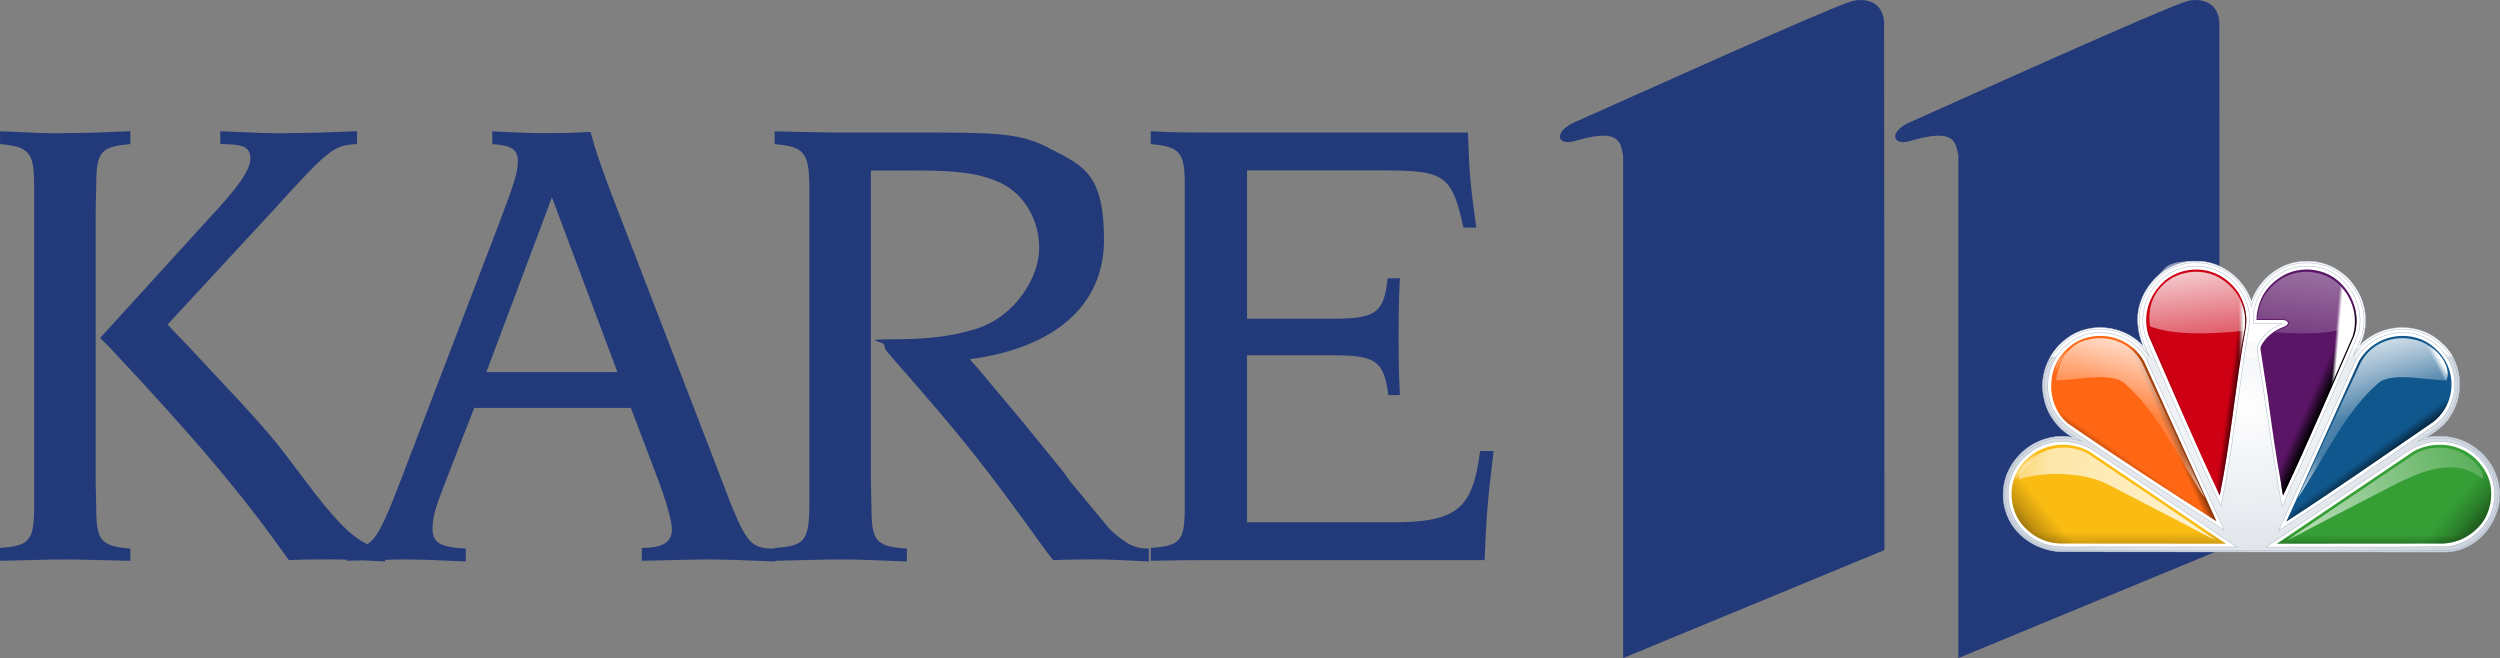
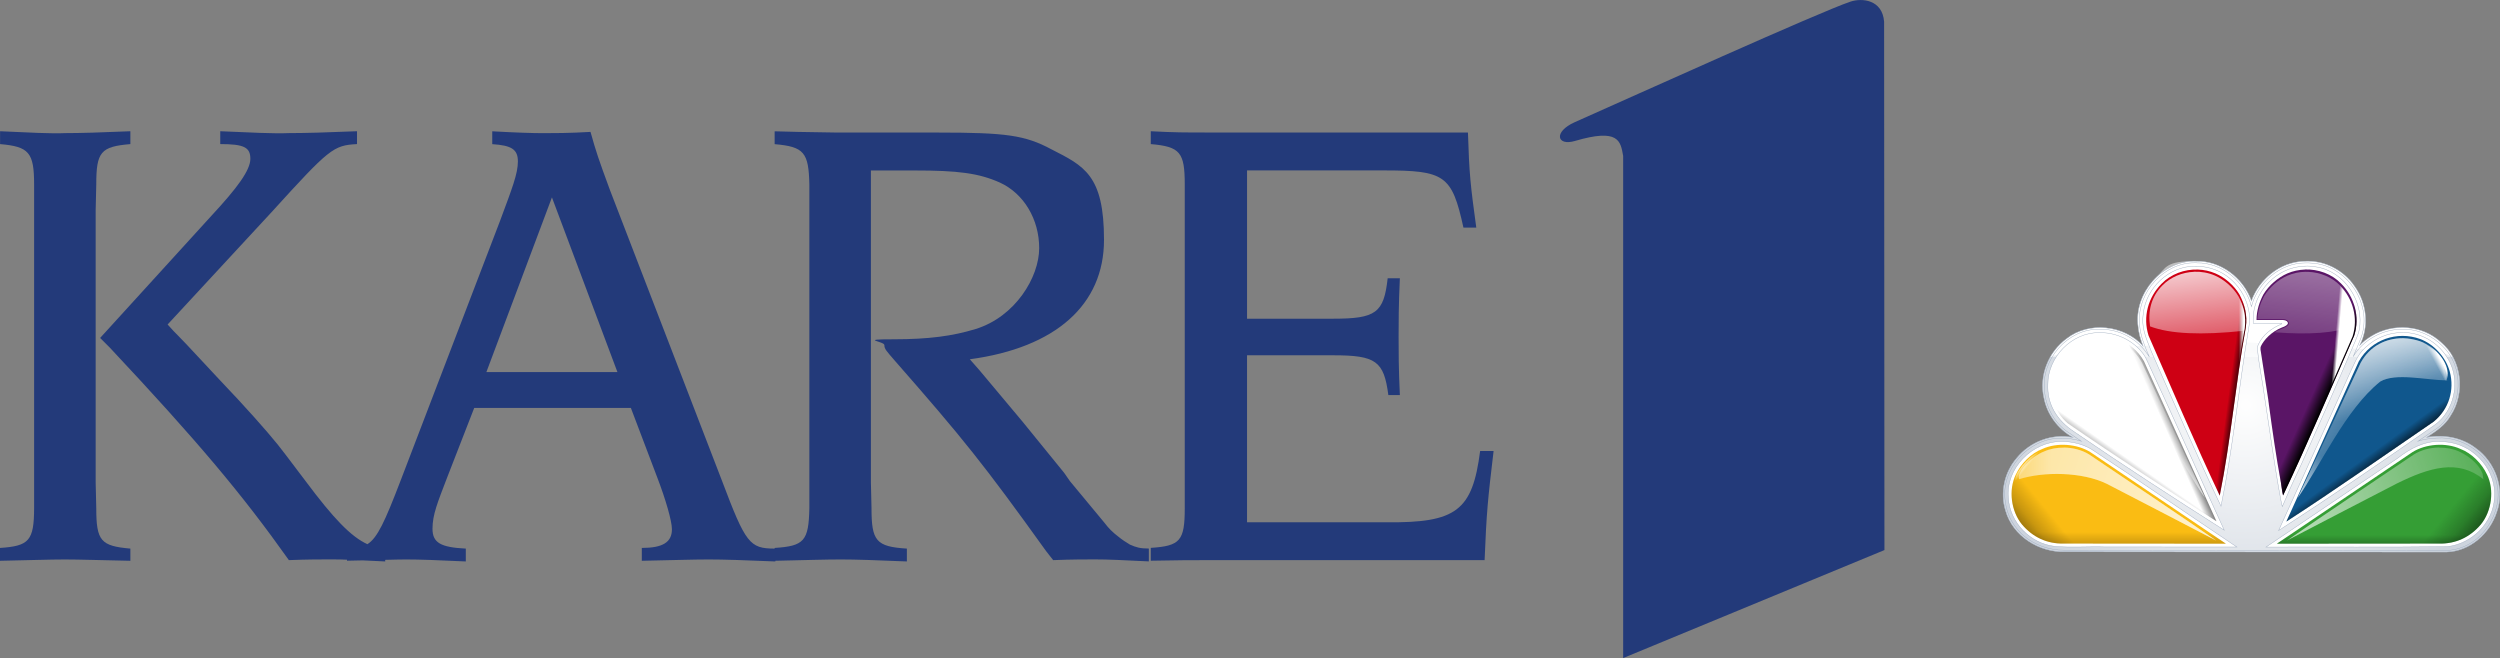
<svg xmlns="http://www.w3.org/2000/svg" xmlns:ns1="http://sodipodi.sourceforge.net/DTD/sodipodi-0.dtd" xmlns:ns2="http://www.inkscape.org/namespaces/inkscape" id="svg2985" version="1.1" viewBox="0 0 3752.7 987.8">
  <rect x="0" y="0" width="3752.7" height="987.8" fill="#808080" stroke="none" />
  <defs>
    <style>
      .st0 {
        fill: #ce0014;
      }

      .st1 {
        fill: url(#linear-gradient2);
      }

      .st2 {
        fill: url(#linear-gradient19);
        opacity: .8;
      }

      .st2, .st3, .st4, .st5, .st6, .st7, .st8, .st9 {
        isolation: isolate;
      }

      .st3 {
        fill: url(#linear-gradient26);
      }

      .st3, .st5, .st6, .st8 {
        opacity: .7;
      }

      .st10 {
        fill: url(#linear-gradient10);
      }

      .st11 {
        fill: #ff6714;
      }

      .st4 {
        fill: url(#radial-gradient);
      }

      .st4, .st7 {
        opacity: .5;
      }

      .st12 {
        fill: url(#linear-gradient21);
      }

      .st5 {
        fill: url(#linear-gradient20);
      }

      .st13 {
        fill: url(#linear-gradient27);
      }

      .st14, .st15, .st9 {
        fill: #fff;
      }

      .st16 {
        fill: url(#linear-gradient1);
      }

      .st17 {
        fill: url(#linear-gradient9);
      }

      .st18 {
        fill: url(#linear-gradient23);
      }

      .st19 {
        fill: url(#linear-gradient8);
      }

      .st20 {
        fill: url(#linear-gradient11);
      }

      .st21, .st22 {
        fill: none;
      }

      .st6 {
        fill: url(#linear-gradient18);
      }

      .st23 {
        fill: url(#linear-gradient16);
      }

      .st24 {
        fill: url(#linear-gradient24);
      }

      .st25 {
        fill: url(#linear-gradient22);
      }

      .st26 {
        fill: url(#linear-gradient29);
      }

      .st27 {
        fill: url(#linear-gradient12);
      }

      .st28 {
        fill: #fabc13;
      }

      .st29 {
        fill: url(#linear-gradient28);
      }

      .st7 {
        fill: url(#linear-gradient30);
      }

      .st22 {
        stroke-width: .6px;
      }

      .st22, .st15 {
        stroke: #9caabd;
        stroke-miterlimit: 8.3;
      }

      .st30 {
        fill: url(#linear-gradient7);
      }

      .st31 {
        fill: url(#linear-gradient4);
      }

      .st8 {
        fill: url(#linear-gradient25);
      }

      .st15 {
        stroke-width: .6px;
      }

      .st32 {
        fill: url(#linear-gradient14);
      }

      .st33 {
        fill: url(#linear-gradient5);
      }

      .st34 {
        fill: url(#linear-gradient3);
      }

      .st35 {
        fill: url(#linear-gradient15);
      }

      .st36 {
        fill: url(#linear-gradient17);
      }

      .st37 {
        fill: url(#linear-gradient6);
      }

      .st38 {
        fill: #359e35;
      }

      .st39 {
        fill: url(#linear-gradient13);
      }

      .st40 {
        fill: url(#linear-gradient);
      }

      .st41 {
        fill: #10578d;
      }

      .st42 {
        fill: #5a1566;
      }

      .st43 {
        fill: #233a7a;
      }

      .st9 {
        opacity: .5;
      }
    </style>
    <radialGradient id="radial-gradient" cx="1663" cy="249.1" fx="1663" fy="249.1" r="160.7" gradientTransform="translate(2798.2 -3216.9) rotate(90) scale(2.3 -2.3)" gradientUnits="userSpaceOnUse">
      <stop offset="0" stop-color="#fff" />
      <stop offset="1" stop-color="#9caabd" />
    </radialGradient>
    <linearGradient id="linear-gradient" x1="1413.2" y1="451.3" x2="1406.2" y2="454.3" gradientTransform="translate(-1814.9 -954.1) scale(3.6 3.5)" gradientUnits="userSpaceOnUse">
      <stop offset="0" stop-color="#000" />
      <stop offset="1" stop-color="#000" stop-opacity="0" />
    </linearGradient>
    <linearGradient id="linear-gradient1" x1="1072" y1="1013.5" x2="1077" y2="1014.2" gradientTransform="translate(908.3 2933.5) scale(2.3 -2.3)" gradientUnits="userSpaceOnUse">
      <stop offset="0" stop-color="#000" />
      <stop offset="1" stop-color="#000" stop-opacity="0" />
    </linearGradient>
    <linearGradient id="linear-gradient2" x1="1119.2" y1="1006.3" x2="1110.7" y2="1010.1" gradientTransform="translate(908.3 2933.5) scale(2.3 -2.3)" gradientUnits="userSpaceOnUse">
      <stop offset="0" stop-color="#000" />
      <stop offset="1" stop-color="#000" stop-opacity="0" />
    </linearGradient>
    <linearGradient id="linear-gradient3" x1="1053.7" y1="1038.7" x2="1057.2" y2="1038.7" gradientTransform="translate(939.9 2984.9) scale(2.3 -2.3)" gradientUnits="userSpaceOnUse">
      <stop offset="0" stop-color="#fff" />
      <stop offset="1" stop-color="#fff" stop-opacity="0" />
    </linearGradient>
    <linearGradient id="linear-gradient4" x1="1471.5" y1="451.7" x2="1476.6" y2="454.1" gradientTransform="translate(-1814.9 -954.1) scale(3.6 3.5)" gradientUnits="userSpaceOnUse">
      <stop offset="0" stop-color="#000" />
      <stop offset="1" stop-color="#000" stop-opacity="0" />
    </linearGradient>
    <linearGradient id="linear-gradient5" x1="1386.3" y1="512.4" x2="1386.3" y2="500.8" gradientTransform="translate(-1814.9 -954.1) scale(3.6 3.5)" gradientUnits="userSpaceOnUse">
      <stop offset="0" stop-color="#000" />
      <stop offset=".5" stop-color="#000" stop-opacity=".2" />
      <stop offset="1" stop-color="#000" stop-opacity="0" />
    </linearGradient>
    <linearGradient id="linear-gradient6" x1="1496.8" y1="510.4" x2="1496.8" y2="502.1" gradientTransform="translate(-1814.9 -954.1) scale(3.6 3.5)" gradientUnits="userSpaceOnUse">
      <stop offset="0" stop-color="#000" />
      <stop offset=".6" stop-color="#000" stop-opacity=".2" />
      <stop offset="1" stop-color="#000" stop-opacity="0" />
    </linearGradient>
    <linearGradient id="linear-gradient7" x1="1383.3" y1="476.8" x2="1389.6" y2="468" gradientTransform="translate(-1814.9 -954.1) scale(3.6 3.5)" gradientUnits="userSpaceOnUse">
      <stop offset="0" stop-color="#000" />
      <stop offset="1" stop-color="#000" stop-opacity="0" />
    </linearGradient>
    <linearGradient id="linear-gradient8" x1="1405.6" y1="443.6" x2="1411.4" y2="441.2" gradientTransform="translate(-1814.9 -954.1) scale(3.6 3.5)" gradientUnits="userSpaceOnUse">
      <stop offset="0" stop-color="#000" />
      <stop offset="1" stop-color="#000" stop-opacity="0" />
    </linearGradient>
    <linearGradient id="linear-gradient9" x1="981.2" y1="1038.7" x2="987.5" y2="1038.7" gradientTransform="translate(939.9 2984.9) scale(2.3 -2.3)" gradientUnits="userSpaceOnUse">
      <stop offset="0" stop-color="#fff" />
      <stop offset="1" stop-color="#fff" stop-opacity="0" />
    </linearGradient>
    <linearGradient id="linear-gradient10" x1="1127.8" y1="1012.9" x2="1125.5" y2="1013.1" gradientTransform="translate(908.3 2933.5) scale(2.3 -2.3)" gradientUnits="userSpaceOnUse">
      <stop offset="0" stop-color="#fff" />
      <stop offset="1" stop-color="#fff" stop-opacity="0" />
    </linearGradient>
    <linearGradient id="linear-gradient11" x1="1438.4" y1="438.8" x2="1433.8" y2="438.2" gradientTransform="translate(-1814.9 -954.1) scale(3.6 3.5)" gradientUnits="userSpaceOnUse">
      <stop offset="0" stop-color="#000" />
      <stop offset="1" stop-color="#000" stop-opacity="0" />
    </linearGradient>
    <linearGradient id="linear-gradient12" x1="1439.7" y1="436.9" x2="1437.7" y2="436.9" gradientTransform="translate(-1814.9 -954.1) scale(3.6 3.5)" gradientUnits="userSpaceOnUse">
      <stop offset="0" stop-color="#fff" />
      <stop offset="1" stop-color="#fff" stop-opacity="0" />
    </linearGradient>
    <linearGradient id="linear-gradient13" x1="1022.6" y1="1118.3" x2="1034.2" y2="1018" gradientTransform="translate(908.3 2933.5) scale(2.3 -2.3)" gradientUnits="userSpaceOnUse">
      <stop offset="0" stop-color="#fff" />
      <stop offset="1" stop-color="#fff" stop-opacity="0" />
    </linearGradient>
    <linearGradient id="linear-gradient14" x1="1346" y1="522.4" x2="1377.9" y2="497.1" gradientTransform="translate(-1814.9 -954.1) scale(3.6 3.5)" gradientUnits="userSpaceOnUse">
      <stop offset="0" stop-color="#000" />
      <stop offset=".5" stop-color="#000" stop-opacity=".2" />
      <stop offset=".7" stop-color="#000" stop-opacity="0" />
      <stop offset="1" stop-color="#000" stop-opacity="0" />
    </linearGradient>
    <linearGradient id="linear-gradient15" x1="1537.1" y1="522.4" x2="1505.2" y2="497.1" gradientTransform="translate(-1814.9 -954.1) scale(3.6 3.5)" gradientUnits="userSpaceOnUse">
      <stop offset="0" stop-color="#000" />
      <stop offset=".5" stop-color="#000" stop-opacity=".2" />
      <stop offset=".7" stop-color="#000" stop-opacity="0" />
      <stop offset="1" stop-color="#000" stop-opacity="0" />
    </linearGradient>
    <linearGradient id="linear-gradient16" x1="1497.7" y1="473.6" x2="1492.8" y2="467" gradientTransform="translate(-1814.9 -954.1) scale(3.6 3.5)" gradientUnits="userSpaceOnUse">
      <stop offset="0" stop-color="#000" />
      <stop offset="1" stop-color="#000" stop-opacity="0" />
    </linearGradient>
    <linearGradient id="linear-gradient17" x1="1360.3" y1="429" x2="1362.5" y2="430.2" gradientTransform="translate(-1814.9 -954.1) scale(3.6 3.5)" gradientUnits="userSpaceOnUse">
      <stop offset="0" stop-color="#fff" />
      <stop offset="1" stop-color="#fff" stop-opacity="0" />
    </linearGradient>
    <linearGradient id="linear-gradient18" x1="2273" y1="974.7" x2="2275.5" y2="972.6" gradientTransform="translate(8975.7 2935.4) rotate(-180) scale(2.3)" gradientUnits="userSpaceOnUse">
      <stop offset="0" stop-color="#fff" />
      <stop offset="1" stop-color="#fff" stop-opacity="0" />
    </linearGradient>
    <linearGradient id="linear-gradient19" x1="2398" y1="924.2" x2="2233" y2="978.2" gradientTransform="translate(8971.9 2933.5) rotate(-180) scale(2.3)" gradientUnits="userSpaceOnUse">
      <stop offset="0" stop-color="#fff" stop-opacity=".8" />
      <stop offset="1" stop-color="#fff" stop-opacity="0" />
    </linearGradient>
    <linearGradient id="linear-gradient20" x1="943.5" y1="944.5" x2="884.7" y2="944.8" gradientTransform="translate(908.3 2933.5) scale(2.3 -2.3)" gradientUnits="userSpaceOnUse">
      <stop offset="0" stop-color="#fff" stop-opacity=".8" />
      <stop offset="1" stop-color="#fff" stop-opacity="0" />
    </linearGradient>
    <linearGradient id="linear-gradient21" x1="993.8" y1="1075.5" x2="988.3" y2="1003.4" gradientTransform="translate(908.3 2933.5) scale(2.3 -2.3)" gradientUnits="userSpaceOnUse">
      <stop offset="0" stop-color="#fff" />
      <stop offset="1" stop-color="#fff" stop-opacity="0" />
    </linearGradient>
    <linearGradient id="linear-gradient22" x1="1110" y1="1070.7" x2="992.2" y2="991" gradientTransform="translate(908.5 2933.5) scale(2.3 -2.3)" gradientUnits="userSpaceOnUse">
      <stop offset="0" stop-color="#fff" />
      <stop offset="1" stop-color="#fff" stop-opacity="0" />
    </linearGradient>
    <linearGradient id="linear-gradient23" x1="2338.2" y1="1075.5" x2="2332.7" y2="1003.4" gradientTransform="translate(8971 2933.5) rotate(-180) scale(2.3)" gradientUnits="userSpaceOnUse">
      <stop offset="0" stop-color="#fff" />
      <stop offset="1" stop-color="#fff" stop-opacity="0" />
    </linearGradient>
    <linearGradient id="linear-gradient24" x1="2454.4" y1="1070.7" x2="2336.6" y2="991" gradientTransform="translate(8971 2933.5) rotate(-180) scale(2.3)" gradientUnits="userSpaceOnUse">
      <stop offset="0" stop-color="#fff" />
      <stop offset="1" stop-color="#fff" stop-opacity="0" />
    </linearGradient>
    <linearGradient id="linear-gradient25" x1="928.5" y1="974.7" x2="931.1" y2="972.6" gradientTransform="translate(903.8 2935.4) scale(2.3 -2.3)" gradientUnits="userSpaceOnUse">
      <stop offset="0" stop-color="#fff" />
      <stop offset="1" stop-color="#fff" stop-opacity="0" />
    </linearGradient>
    <linearGradient id="linear-gradient26" x1="1053.4" y1="923.7" x2="888.7" y2="978.4" gradientTransform="translate(908.3 2933.5) scale(2.3 -2.3)" gradientUnits="userSpaceOnUse">
      <stop offset="0" stop-color="#fff" stop-opacity=".8" />
      <stop offset="1" stop-color="#fff" stop-opacity="0" />
    </linearGradient>
    <linearGradient id="linear-gradient27" x1="1522.8" y1="429" x2="1520.5" y2="430.2" gradientTransform="translate(-1814.9 -954.1) scale(3.6 3.5)" gradientUnits="userSpaceOnUse">
      <stop offset="0" stop-color="#fff" />
      <stop offset="1" stop-color="#fff" stop-opacity="0" />
    </linearGradient>
    <linearGradient id="linear-gradient28" x1="2291.5" y1="494.2" x2="2275" y2="472.5" gradientTransform="translate(11694.2 -954.1) rotate(-180) scale(3.6 -3.5)" gradientUnits="userSpaceOnUse">
      <stop offset="0" stop-color="#fff" />
      <stop offset="1" stop-color="#fff" stop-opacity="0" />
    </linearGradient>
    <linearGradient id="linear-gradient29" x1="1426.3" y1="494.5" x2="1409.2" y2="472.3" gradientTransform="translate(-1814.9 -954.1) scale(3.6 3.5)" gradientUnits="userSpaceOnUse">
      <stop offset="0" stop-color="#fff" />
      <stop offset="1" stop-color="#fff" stop-opacity="0" />
    </linearGradient>
    <linearGradient id="linear-gradient30" x1="2367.1" y1="1118.3" x2="2378.6" y2="1018" gradientTransform="translate(8970.9 2933.5) rotate(-180) scale(2.3)" gradientUnits="userSpaceOnUse">
      <stop offset="0" stop-color="#fff" />
      <stop offset="1" stop-color="#fff" stop-opacity="0" />
    </linearGradient>
  </defs>
  <ns1:namedview id="namedview2987" bordercolor="#666666" borderopacity="1" fit-margin-bottom="0" fit-margin-left="0" fit-margin-right="0" fit-margin-top="0" gridtolerance="10" guidetolerance="10" ns2:current-layer="g3230" ns2:cx="824.6509" ns2:cy="1313.5551" ns2:pageopacity="0" ns2:pageshadow="2" ns2:window-height="1017" ns2:window-maximized="1" ns2:window-width="1920" ns2:window-x="-8" ns2:window-y="-8" ns2:zoom="0.23554849" objecttolerance="10" pagecolor="#ffffff" showgrid="false" />
  <g id="g3230">
    <polygon class="st21" points="-5.6 -2.3 -4.6 -2.3 -5.6 -1.3 -5.6 -2.3" />
    <polygon class="st21" points="-7.6 -4.3 -8.6 -4.3 -7.6 -5.3 -7.6 -4.3" />
    <path id="path2535" class="st43" d="M144.5,762.7l-.9-38.5v-408.7l.9-38.5c0-49.2,6.8-56.9,51.2-60.7v-19.3c-43.4,1.9-76.2,2.8-97.3,2.8-22.3,1-55-.9-98.3-2.8v19.3c43.4,3.8,51.1,12.5,51.1,60.7v485.7C51.1,811.9,43.4,819.6,0,822.5v19.3c43.4-.9,76.1-2,97.3-2s55,1.1,98.4,2v-18.3c-44.4-3.9-51.2-11.5-51.2-60.7" ns2:connector-curvature="0" />
    <polygon class="st21" points="-5.6 -2.3 -4.6 -2.3 -5.6 -1.3 -5.6 -2.3" />
    <polygon class="st21" points="-7.6 -4.3 -8.6 -4.3 -7.6 -5.3 -7.6 -4.3" />
    <path id="path2537" class="st43" d="M1696.6,817.8c-6.7-4-12.5-7.8-18.3-12.6-7.7-5.8-14.5-12.5-20.2-20.2-5.8-6.8-23.2-28-52-62.7l-8.7-12.5-62.6-77-64.6-77.1-14.4-16.4c129.1-17.4,201.4-82,201.4-179.3s-29.9-110.8-79-135.9c-39.5-21.2-68.5-25.1-168.7-25.1h-151.4l-60.7-1-34.6-.9v19.3c44.3,3.8,51.1,12.5,52.1,60.7v485.7c-1,49.2-7.7,56.9-52.1,59.7v1c-37.5-.1-43.5-7.7-78.8-101.2l-168.6-437.5c-17.4-47.3-20.3-55.9-29-86.8-31.8,1.9-55.9,1.9-71.4,1.9s-42.4-.9-76.1-2.8v19.3c28.9,1.9,38.5,7.7,38.5,26s-8.7,40.5-27,89.7l-149.4,390.2c-23.2,60.4-34.3,85-49.5,94.6-24.7-11.3-50.9-38.6-92.7-94.6l-29.9-39.5c-13.5-18.3-36.6-45.3-71.3-82.9-48.2-51-78-83.9-90.6-96.4-3.9-3.9-8.7-8.7-15.4-16.4l156.1-168.7c86.7-95.4,92.6-100.2,128.2-102.1v-19.3c-45.3,1.9-79.1,2.8-102.2,2.8-23.1,1-57.8-.9-103.1-2.8v19.3c35.6,0,45.2,4.8,45.2,22.1s-20.2,44.3-57.9,84.9l-167.6,184,14.5,14.5c131.1,139.8,198.5,219.8,268.8,319,28-1.1,49.2-1.1,64.6-1.1s14.6.3,22.7.5v1.5c8.3-.1,16-.4,23.5-.5,9.5.4,20.5.9,33.8,1.6v-2.4c12.1-.3,22.8-.6,31.4-.6,20.2,0,50.1,1.1,89.6,3v-19.3c-37.5-1.9-50-8.6-50-29.8s7.7-39.6,22.1-77.2l40.5-104.1h235.2l39.5,104.1c12.6,32.8,22.1,65.5,22.1,78,0,19.3-13.5,28-45.2,28v19.3c44.3-.9,78-2,100.2-2s55.9,1.1,100.2,3v-1c43.8-1,76.2-2,98.2-2s54.9,1.1,99.3,3v-19.3c-46.3-2.9-53.1-11.5-53.1-60.7l-.9-38.5V255.9h65.6c64.6,0,96.4,3.9,128.3,18.3,35.6,16.4,58.7,54.9,58.7,98.3s-35.7,103-95.5,121.4c-34.7,10.6-70.4,15.4-123.4,15.4s-13.5,2.9-13.5,8.7,2.9,8.6,15.4,23.1c103.1,117.6,134,156.1,227.4,286.2l10.6,13.5c27.9-1.1,49.1-1.1,62.6-1.1,20.2,0,41.5,1.1,81,3v-19.3c-13.4,0-19.2-1.9-27.9-5.7M730.1,558.5l98.4-262.2,98.3,262.2h-196.6Z" ns2:connector-curvature="0" />
    <polygon class="st21" points="-5.6 -2.3 -4.6 -2.3 -5.6 -1.3 -5.6 -2.3" />
    <polygon class="st21" points="-7.6 -4.3 -8.6 -4.3 -7.6 -5.3 -7.6 -4.3" />
    <path id="path2539" class="st43" d="M1871.9,784h209.2c105.1,1,129.1-17.3,140.7-107h20.2c-8.7,73.2-10.6,91.6-13.5,163.8h-404.8c-36.7,0-53.9,0-96.3.9v-19.3c44.2-2.9,51-10.6,51-59.7v-485.7c0-48.2-6.8-56.9-51-60.7v-19.3c36.6,1.9,49.1,1.9,89.5,1.9h386.6c1.9,62.7,3.8,79,12.5,142.7h-19.3c-17.3-79-28-85.8-120.5-85.8h-204.3v222.6h129.1c64.6,0,76.2-8.7,82-60.7h18.3c-1.9,39.4-1.9,68.3-1.9,87.6s0,49.2,1.9,87.7h-17.3c-6.7-51-18.4-59.7-83-59.7h-129.1v250.6" ns2:connector-curvature="0" />
    <polygon class="st21" points="-5.6 -2.3 -4.6 -2.3 -5.6 -1.3 -5.6 -2.3" />
    <polygon class="st21" points="-7.6 -4.3 -8.6 -4.3 -7.6 -5.3 -7.6 -4.3" />
-     <path id="path2541" class="st43" d="M3331.8,825.7l-392.1,162.1V234.2c-4-22.5-6.6-42-72.4-22.6-27.1,8-32.6-13.7-.5-28.1,87.6-38.9,367.1-165.3,414.1-181.1,17.1-5.7,47.8-3.1,50.5,30.2l.4,793.1" ns2:connector-curvature="0" />
-     <polygon class="st21" points="-5.6 -2.3 -4.6 -2.3 -5.6 -1.3 -5.6 -2.3" />
-     <polygon class="st21" points="-7.6 -4.3 -8.6 -4.3 -7.6 -5.3 -7.6 -4.3" />
+     <polygon class="st21" points="-5.6 -2.3 -4.6 -2.3 -5.6 -1.3 -5.6 -2.3" />
    <path id="path2543" class="st43" d="M2828.7,825.7l-392.2,162.1V234.2c-3.9-22.5-6.5-42-72.4-22.6-27.2,8-32.6-13.7-.5-28.1,87.6-38.9,367.2-165.3,414.2-181.1,17.1-5.7,47.8-3.1,50.4,30.2l.5,793.1" ns2:connector-curvature="0" />
    <g id="g2359">
      <path id="path4770" class="st14" d="M3296,392c-50.3-1.3-93.3,48.5-86.6,98.1,1,10.1,3.8,19.7,7.4,29.1-28.3-31.1-81-37.4-114.7-11-27.2,19.9-41.8,55.8-34.1,89,4.7,25,21.2,46.8,43.3,59.3-31.3-6.1-64.4,6.6-84.2,31.2-18.5,21.3-25.2,52.1-16.6,79.1,10.8,38.1,50.5,62.7,89.4,61.5,191,0,381.9.6,572.9.4,34.8-1.1,64.7-27.7,75.1-60,12.7-34.5-2.1-74.9-31.4-95.9-20.7-16.1-48.3-21.1-73.8-16.3,13.8-9,28-18.2,36.1-32.9,22.2-33.8,16.8-84-14.9-110-27.5-25.8-72.1-29-103.9-9.3-6.5,3.9-12.6,8.6-17.8,14,14.4-28,10.7-63.3-7.7-88.6-16.7-24.7-46.4-39.8-76.4-37.5-35.2,1-66.7,26.8-78.5,59.4-12.1-34.3-46.5-60.8-83.6-59.5h0Z" ns2:connector-curvature="0" ns1:nodetypes="ccccccccccccccccccccc" />
      <path id="path5266" class="st4" d="M3077.7,535.7c-7.2,11.7-11.7,29.5-11.7,43.1s3.7,30.7,11.4,44c7.7,13.4,19.6,25.7,33.7,33.5,0,0-6.4-1.4-15.6-1.4-46.1,0-88.8,38.3-88.8,87.1s41.9,86.4,91.5,86.4l241.1.3h160.2s171.6,0,171.6,0c32.9,0,57.9-22.4,71-46.5,7.2-13.3,10.3-28.9,10.3-38,0-33.4-17.5-57.8-35.9-71.6-14.1-10-31.8-17.9-56.4-17.9s-17.2,1.7-17.2,1.7c12.7-8.2,23.7-16,30.7-25.1,7.1-9.3,12.6-20.4,15.6-31.1,2.4-8.4,3.1-16.9,3.1-22.8,0-20.6-6.2-33.6-10.3-41.7l-28.9-11.6-112-.2-164.6-9.8-254.5,8-44.3,13.6Z" ns2:connector-curvature="0" ns1:nodetypes="ccccccccccsccccssccccccc" />
      <path id="path5313" class="st9" d="M3077.5,535.9h604.5c-5.8-11.3-17-23-31.1-32.1-13.1-7.9-29.1-12.1-45.2-12.1s-43.1,6.5-63.3,26.2c6.3-12.8,8.5-27.6,8.5-34.2,0-22.7-5.8-41-22.1-61.2-15.5-16.9-35.6-30.6-66-30.6-44.6,0-73.3,32.2-83.4,59.5-9.8-27.6-38-59.5-83.6-59.5s-43.6,9.4-59.5,24.7-27.6,38.7-27.6,62.3,8.1,40,8.1,40c-17.6-17.5-38.1-27.3-65.8-27.3s-60.6,21.6-73.5,44.3h0Z" ns2:connector-curvature="0" ns1:nodetypes="ccccccccccccccc" />
      <path id="path4160" class="st15" d="M3094.1,662.7c-43.7,0-83.7,40.4-79.4,84.7,2,36.9,33,68.7,69.6,72.7,25.1,2.3,50.4,0,75.6.9,65.9,0,131.9.1,197.8.1-71.6-47.9-142.4-96.9-214.3-144.2-14.2-10.2-34-14.5-49.2-14.2Z" ns2:connector-curvature="0" ns1:nodetypes="ccccccc" />
      <path id="path4190" class="st15" d="M3662.1,662.7c-23.6-.8-45.2,11.1-63.2,25.2-65.8,44.4-131.6,88.9-197.5,133.3,90.7-.4,181.5.5,272.2-.7,36.8-3.9,69-35.7,70.8-73.1,3.6-40-28.6-77.7-67.8-83.5-4.8-.8-9.7-1.2-14.5-1.1h0Z" ns2:connector-curvature="0" />
      <path id="path4172" class="st15" d="M3295,399.6c-39.2-.3-73.7,32.7-77.8,71.3-2.9,19.5,2.6,33,12.3,57.1,34.1,78,67.8,155,104.4,231.9,18.3-88.2,26.6-178.2,41.5-267,.9-5.4,1.5-9.4,1.5-14-.6-34.6-25.2-67-58.5-76.2-7.6-2.1-15.5-3.2-23.5-3h0Z" ns2:connector-curvature="0" ns1:nodetypes="cccccccc" />
      <path id="path4178" class="st15" d="M3460,399.6c-41.6.4-78,38.1-77.8,79.6v6h41.3c1.4,0,3.2.5.2,1.7-14,5.9-27.1,15.9-33.5,29.8-1.9,4.2-1.8,5.1-1.5,7.9,2.3,24.9,7.9,49.3,11,74.1,8,51.1,14.7,102.5,24.3,153.3l1.9,8.4,5.2-11.7c8.8-22,20.1-43.4,29.5-65.4,25.4-56.6,50.4-113.5,74.6-170.6,2.4-5.6,5.5-13.3,6.1-17.1,8.3-42.1-21.7-88.8-65.1-95-5.4-.9-10.8-1.4-16.3-1.1h0Z" ns2:connector-curvature="0" ns1:nodetypes="cccccccccccccccc" />
      <path id="path4184" class="st15" d="M3606.2,499.2c-20.5-.3-40.3,8.2-55.1,22-9.9,9.3-12.6,14.8-21.5,33.9-36.4,80.4-72.7,160.9-109.2,241.3,77.1-49.9,152.9-101.6,228.2-154.2,9.4-6.4,12.8-9.2,17.8-14.9,21.5-24.7,25-64.2,6.3-91.8-14.2-22.2-39.8-37-66.5-36.3Z" ns2:connector-curvature="0" ns1:nodetypes="cscccccc" />
      <path id="path4166" class="st15" d="M3151,499.3c-40.9-.4-76.9,36.5-77,77.2-1.4,28.9,12.4,54.2,39.9,71.9,74,50.7,149.2,99.4,224.9,147.5-38.6-84.1-75.9-168.9-115-252.7-1.9-4.5-4.1-8.6-6.8-12.2-15.2-20.2-40.5-32.4-65.9-31.6Z" ns2:connector-curvature="0" ns1:nodetypes="ccccccc" />
      <path id="path3348-8" class="st0" d="M3299.1,404.6c-20-.6-40.3,6.7-54.3,21.2-20.2,20.2-28.6,49.8-19.6,78.1,35.3,80.1,69.3,160.8,106.8,240,16.7-82.9,23.8-168.8,39.1-252.4,2.8-18.3-1.8-34.9-9.5-49.5-8.4-14-21.9-25.5-36.1-31.6-8.3-3.6-17.3-5.5-26.4-5.8h0Z" ns2:connector-curvature="0" />
-       <path id="path3352-7" class="st11" d="M3218.2,542.1l108.9,240.4c-74.5-47.5-150.9-97.1-223-146.9-22.4-18.6-29.8-49.5-22.2-77.8,5.7-21.2,23.4-41,44.4-48.9,34.5-12.6,73.5.8,91.9,33.2" ns2:connector-curvature="0" />
      <path id="path4015-8" class="st40" d="M3218.2,542.1l108.9,240.4c-74.5-47.5-150.9-97.1-223-146.9-22.4-18.6-29.8-49.5-22.2-77.8,5.7-21.2,23.4-41,44.4-48.9,34.5-12.6,73.5.8,91.9,33.2" ns2:connector-curvature="0" />
      <path id="path3356-7" class="st28" d="M3025.9,712.3c-11.4,23.3-7,55.2,9.3,75,16.1,19,37.7,29.3,63,28.6l243.1.2-203.6-137.5c-19.9-12.4-50.1-14.7-71.9-4.7-16.8,6.3-32.5,22.3-39.8,38.3" ns2:connector-curvature="0" />
-       <path id="path6968-9" class="st42" d="M3460.1,404.6c-9.1.3-18.2,2.2-26.5,5.8-14.2,6.2-27.6,17.6-36.1,31.6-6.1,11.5-10.2,24.4-10.3,38.3h38.1c7,0,9,2.7,9,5-.2,2.3-4,4.4-6.3,5.3-.8.3-1.6.6-2.4.9-16.1,6.3-27.4,18.9-31.8,28.1v.3c-.4.6-.5,1.3-.6,2,0,.8,0,1.5,0,2.2v.8c0,0,0,.1,0,.2l.4,2.2,1.4,9.1,9.9,63.9h0c0,.6,0,1,.1,1.4.2,1.4.4,2.7.6,4.1v.4c5.5,40.2,11.1,80.3,18.5,119.8,0,.2,0,.3,0,.5l1.5,10c.5,2.4.9,4.8,1.4,7.2,0,0,0,0,0-.1,37.4-79.1,71.4-159.8,106.7-239.8,9-28.3.6-57.9-19.6-78.2-14-14.5-34.3-21.7-54.3-21.1h0Z" ns2:connector-curvature="0" ns1:nodetypes="ccccccccccccccccccccccccccccccccccc" />
+       <path id="path6968-9" class="st42" d="M3460.1,404.6c-9.1.3-18.2,2.2-26.5,5.8-14.2,6.2-27.6,17.6-36.1,31.6-6.1,11.5-10.2,24.4-10.3,38.3h38.1c7,0,9,2.7,9,5-.2,2.3-4,4.4-6.3,5.3-.8.3-1.6.6-2.4.9-16.1,6.3-27.4,18.9-31.8,28.1v.3c-.4.6-.5,1.3-.6,2,0,.8,0,1.5,0,2.2v.8c0,0,0,.1,0,.2l.4,2.2,1.4,9.1,9.9,63.9h0c0,.6,0,1,.1,1.4.2,1.4.4,2.7.6,4.1v.4c5.5,40.2,11.1,80.3,18.5,119.8,0,.2,0,.3,0,.5l1.5,10c.5,2.4.9,4.8,1.4,7.2,0,0,0,0,0-.1,37.4-79.1,71.4-159.8,106.7-239.8,9-28.3.6-57.9-19.6-78.2-14-14.5-34.3-21.7-54.3-21.1Z" ns2:connector-curvature="0" ns1:nodetypes="ccccccccccccccccccccccccccccccccccc" />
      <path id="path3162-2" class="st16" d="M3460,404.6c-9.1.3-18.2,2.2-26.5,5.8-14.2,6.2-27.6,17.6-36.1,31.6-6.1,11.5-10.2,24.4-10.3,38.3h38.1c5.1.9,10.3,3.4,8.8,6.4,0,0,0,0,0,0,0,0,0,.1-.1.2-.2.3-.4.6-.7.9-.2.2-.5.4-.8.7-.5.4-1.1.7-1.9,1.1,0,0,0,0,0,0-.7.3-1.5.7-2.4,1-.8.3-1.6.6-2.4.9-16.1,6.3-27.4,18.9-31.8,28.1v.3c-.4.6-.5,1.3-.6,2,0,.8,0,1.5,0,2.2v.8c0,0,0,.1,0,.2l.4,2.2,1.4,9.1,9.9,64.1c.2,1.8.5,3.6.7,5.4l20.1,130.8c.5,2.4.9,4.8,1.4,7.2,0,0,0,0,0-.1,37.4-79.1,71.4-159.8,106.7-239.8,9-28.3.6-57.9-19.6-78.2-14-14.5-34.3-21.7-54.3-21.1h0Z" ns2:connector-curvature="0" />
      <path id="path3172-3" class="st1" d="M3460,404.6c-9.1.3-18.2,2.2-26.5,5.8-14.2,6.2-27.6,17.6-36.1,31.6-6.1,11.5-10.2,24.4-10.3,38.3l38-.9c5.4,0,10.4,4.2,8.8,7.2,0,0,0,0,0,0,0,0,0,.1-.1.2-.2.3-.4.6-.7.9-.2.2-.5.4-.8.7-.5.4-1.1.7-1.9,1.1,0,0,0,0,0,0-.7.3-1.5.7-2.4,1-.8.3-1.6.6-2.4.9-16.1,6.3-27.4,18.9-31.8,28.1v.3c-.4.6-.5,1.3-.6,2,0,.8,0,1.5,0,2.2v.8c0,0,0,.1,0,.2l.4,2.2,1.4,9.1,9.9,64.1c.2,1.8.5,3.6.7,5.4l20.1,130.8c.5,2.4.9,4.8,1.4,7.2,0,0,0,0,0-.1,37.4-79.1,71.4-159.8,106.7-239.8,9-28.3.6-57.9-19.6-78.2-14-14.5-34.3-21.7-54.3-21.1h0Z" ns2:connector-curvature="0" ns1:nodetypes="ccccccccccccccccccccccccccccccc" />
      <path id="path36476" class="st34" d="M3459,408c-8.9.3-17.7,2.1-25.8,5.7-13.9,6-27.1,17.3-35.3,31-5.5,10.4-9.3,21.9-9.9,34.3h38.7c13.2,3.6,11.8,9.3.7,13.7-15.9,5-25.6,17-33.6,30.1,11.7,72.3,18.8,145.9,33.1,217.2,36.6-77.4,70-156.5,104.5-234.9,8.8-27.7.6-56.6-19.2-76.5-13.7-14.2-33.7-21.3-53.2-20.7h0ZM3387.9,484.7c0,1.4,0,2.8.2,4.3v-4.3h-.2Z" ns2:connector-curvature="0" />
      <path id="path6970-1" class="st41" d="M3540.9,542.1l-108.9,240.8c73.4-47.5,148-100,221.4-150.2,22.4-18.6,31.4-46.6,23.9-74.9-5.7-21.2-23.4-41-44.4-48.9-34.5-12.6-73.5.8-91.9,33.2" ns2:connector-curvature="0" />
      <path id="path6972-5" class="st38" d="M3733.2,712.3c11.4,23.3,7,55.2-9.3,75-16.1,19-37.7,29.3-63,28.6l-243.1.2,203.6-137.5c19.9-12.4,50.1-14.7,71.9-4.7,16.8,6.3,32.5,22.3,39.8,38.3" ns2:connector-curvature="0" />
-       <path id="path4494" class="st31" d="M3540.9,542.1l-108.9,240.8c73.4-47.5,148-100,221.4-150.2,22.4-18.6,31.4-46.6,23.9-74.9-5.7-21.2-23.4-41-44.4-48.9-34.5-12.6-73.5.8-91.9,33.2" ns2:connector-curvature="0" />
      <path id="path6981-8" class="st33" d="M3025.9,712.3c-11.4,23.3-7,55.2,9.3,75,16.1,19,37.7,29.3,63,28.6l243.1.2-203.6-137.5c-19.9-12.4-50.1-14.7-71.9-4.7-16.8,6.3-32.5,22.3-39.8,38.3" ns2:connector-curvature="0" />
      <path id="path7368-3" class="st37" d="M3733.2,712.3c11.4,23.3,7,55.2-9.3,75-16.1,19-37.7,29.3-63,28.6l-243.1.2,203.6-137.5c19.9-12.4,50.1-14.7,71.9-4.7,16.8,6.3,32.5,22.3,39.8,38.3" ns2:connector-curvature="0" />
      <path id="path3122-4" class="st30" d="M3218.2,542.1l108.9,240.4c-74.5-47.5-150.9-97.1-223-146.9-22.4-18.6-29.8-49.5-22.2-77.8,5.7-21.2,23.4-41,44.4-48.9,34.5-12.6,73.5.8,91.9,33.2" ns2:connector-curvature="0" />
-       <path id="path3458-3" class="st19" d="M3361.6,442.1c7.7,14.5,12.2,31.1,9.5,49.4-15.3,83.6-22.4,169.5-39.1,252.4-37.4-79.1-71.5-159.9-106.8-240-9-28.3-.6-57.9,19.6-78.1,20.4-21.1,54.2-26.9,80.8-15.3,14.2,6.2,27.6,17.6,36.1,31.6" ns2:connector-curvature="0" />
      <path id="path36466" class="st17" d="M3360.1,444.7c7.5,14.2,12,30.5,9.3,48.4-15,81.8-21.9,165.9-38.3,247-36.6-77.4-70-156.5-104.5-234.9-8.8-27.7-.6-56.6,19.1-76.5,20-20.7,53-26.3,79.1-15,13.9,6,27,17.3,35.3,31" ns2:connector-curvature="0" />
      <path id="path4529-6" class="st10" d="M3459,408c-8.9.3-17.7,2.1-25.8,5.7-13.9,6-27.1,17.3-35.3,31-5.5,10.4-9.3,21.9-9.9,34.3h38.7c13.2,3.6,11.8,9.3.7,13.7-15.9,5-25.6,17-33.6,30.1,11.7,72.3,18.8,145.9,33.1,217.2,36.6-77.4,70-156.5,104.5-234.9,8.8-27.7.6-56.6-19.2-76.5-13.7-14.2-33.7-21.3-53.2-20.7h0ZM3387.9,484.7c0,1.4,0,2.8.2,4.3v-4.3h-.2Z" ns2:connector-curvature="0" />
      <path id="path3468-8" class="st20" d="M3361.6,442.1c7.7,14.5,12.2,31.1,9.5,49.4-15.3,83.6-22.4,169.5-39.1,252.4-37.4-79.1-71.5-159.9-106.8-240-9-28.3-.6-57.9,19.6-78.1,20.4-21.1,54.2-26.9,80.8-15.3,14.2,6.2,27.6,17.6,36.1,31.6" ns2:connector-curvature="0" />
      <path id="path4471-7" class="st27" d="M3360.1,444.7c7.5,14.2,12,30.5,9.3,48.4-15,81.8-21.9,165.9-38.3,247-36.6-77.4-70-156.5-104.5-234.9-8.8-27.7-.6-56.6,19.1-76.5,20-20.7,53-26.3,79.1-15,13.9,6,27,17.3,35.3,31" ns2:connector-curvature="0" />
      <path id="path4487-7" class="st39" d="M3293.6,408c-17.8.7-35.4,7.8-47.9,20.7-16.4,16.5-21.9,38.4-18.3,61.2,30,11.5,77.5,13.5,141.2,6.6h.1c.2-1.2.4-2.3.6-3.5,2.7-17.9-1.8-34.2-9.3-48.4-8.3-13.7-21.4-24.9-35.3-31-9.8-4.2-20.5-6.1-31.2-5.7Z" ns2:connector-curvature="0" />
      <path id="path6995-6" class="st32" d="M3025.9,712.3c-11.4,23.3-7,55.2,9.3,75,16.1,19,37.7,29.3,63,28.6l243.1.2-203.6-137.5c-19.9-12.4-50.1-14.7-71.9-4.7-16.8,6.3-32.5,22.3-39.8,38.3" ns2:connector-curvature="0" />
      <path id="path7390-9" class="st35" d="M3733.1,712.3c11.4,23.3,6.9,55.2-9.3,75-16.1,19-37.7,29.3-63,28.6l-243.1.2,203.6-137.5c19.9-12.4,50.1-14.7,71.9-4.7,16.8,6.3,32.5,22.3,39.8,38.3" ns2:connector-curvature="0" />
      <path id="path3462-5" class="st23" d="M3540.9,542.1l-108.9,240.8c73.4-47.5,148-100,221.4-150.2,22.4-18.6,31.4-46.6,23.9-74.9-5.7-21.2-23.4-41-44.4-48.9-34.5-12.6-73.5.8-91.9,33.2" ns2:connector-curvature="0" />
      <path id="path4079-0" class="st36" d="M3152.6,507.6c-10.6,0-27.6,3.5-36.8,9.3-20.4,11.5-37,35.5-29.2,54.4h-3.5c31.5-.6,79.6-12.1,102.8,1.2,52.2,41.8,89.5,125.7,123.9,174.7l-94.4-202.7c-14.3-26.2-37.9-37-62-37h-.8Z" ns2:connector-curvature="0" />
      <path id="path4075-6" class="st6" d="M3665.2,673.8c10.6-.1,26.9,2.2,32.9,4.5,18.1,7.9,37.6,33.5,35.6,43-37-11.7-95.6-11.1-132.4,6.8-57,29.4-115.6,59.9-164.6,85.4,57.4-39.8,128.5-87.2,190.8-129.3,10.5-6.6,24.2-10.2,37.8-10.4h0Z" ns2:connector-curvature="0" />
      <path id="path3693-9" class="st2" d="M3661.4,671.9c10.6-.1,21.1,1.8,30.1,5.9,17.9,8.5,30.1,21.1,34.6,32.2,1.1,2.2.9,7.1,1.7,9.4-38.3-30.8-81-17.7-130.4,6.6-57,29.4-115.6,59.9-164.6,85.4,57.4-39.8,128.5-87.2,190.8-129.3,10.6-6.6,24.2-10.2,37.8-10.4h0Z" ns2:connector-curvature="0" />
      <path id="path3626-4" class="st5" d="M3098.2,671.9c-10.6-.1-21.1,1.8-30.1,5.9-19.2,7.4-41.7,31.4-37.3,41.5,37-11.7,94.5-11.1,131.4,6.8,57,29.4,115.6,59.9,164.6,85.4-57.4-39.8-128.5-87.2-190.8-129.3-10.5-6.6-24.2-10.2-37.8-10.4h0Z" ns2:connector-curvature="0" />
      <path id="path3924-5" class="st12" d="M3152.4,507.6c-8,0-25.5,2.6-34.7,8.5-17.1,11.5-23.1,21.3-29.2,43-1.1,4.1-1.8,8.1-2.2,12.3l.4-.4c31.5-.6,75.8-11.7,99,1.7,52.2,41.8,89.5,125.7,123.9,174.7l-94.4-202.7c-14.3-26.2-38.8-37-62.9-37h0Z" ns2:connector-curvature="0" />
      <path id="path3960-1" class="st25" d="M3152.6,507.6c-8,0-25.5,2.6-34.7,8.5-17.1,11.5-23.1,21.3-29.2,43-1.1,4.1-1.8,8.1-2.2,12.3l.4-.4c31.5-.6,75.8-11.7,99,1.7,52.2,41.8,89.5,125.7,123.9,174.7l-94.4-202.7c-14.3-26.2-38.8-37-62.9-37h0Z" ns2:connector-curvature="0" />
      <path id="path3993-3" class="st18" d="M3606.3,507.6c8,0,25.5,2.6,34.7,8.5,17.1,11.5,23.1,21.3,29.2,43,1.1,4.1,1.8,8.1,2.2,12.3l-.4-.4c-31.5-.6-75.8-11.7-99,1.7-52.2,41.8-89.5,125.7-123.9,174.7l94.4-202.7c14.3-26.2,38.8-37,62.9-37h0Z" ns2:connector-curvature="0" />
      <path id="path4003-2" class="st24" d="M3606.3,507.6c8,0,25.5,2.6,34.7,8.5,17.1,11.5,23.1,21.3,29.2,43,1.1,4.1,1.8,8.1,2.2,12.3l-.4-.4c-31.5-.6-75.8-11.7-99,1.7-52.2,41.8-89.5,125.7-123.9,174.7l94.4-202.7c14.3-26.2,38.8-37,62.9-37h0Z" ns2:connector-curvature="0" />
      <path id="path4057-1" class="st8" d="M3093.8,673.8c-10.6-.1-26.9,2.2-32.9,4.5-18.1,7.9-37.6,33.5-35.6,43,37-11.7,95.6-11.1,132.4,6.8,57,29.4,115.6,59.9,164.6,85.4-57.4-39.8-128.5-87.2-190.8-129.3-10.5-6.6-24.2-10.2-37.8-10.4h0Z" ns2:connector-curvature="0" />
      <path id="path4045-8" class="st3" d="M3098.2,671.9c-10.6-.1-21.1,1.8-30.1,5.9-19.2,7.4-41.7,31.4-37.3,41.5,37-11.7,94.5-11.1,131.4,6.8,57,29.4,115.6,59.9,164.6,85.4-57.4-39.8-128.5-87.2-190.8-129.3-10.5-6.6-24.2-10.2-37.8-10.4h0Z" ns2:connector-curvature="0" />
      <path id="path4091-4" class="st13" d="M3606.2,507.6c10.6,0,27.6,3.5,36.8,9.3,20.4,11.5,37,35.5,29.2,54.4h3.5c-31.5-.6-79.6-12.1-102.8,1.2-52.2,41.8-89.5,125.7-123.9,174.7l94.4-202.7c14.3-26.2,37.9-37,62-37h.8s0,0,0,0Z" ns2:connector-curvature="0" />
      <path id="path4490" class="st29" d="M3606.2,507.6c8,0,25.5,2.6,34.7,8.5,17.1,11.5,23.1,21.3,29.2,43,1.1,4.1,1.8,8.1,2.2,12.3l-.4-.4c-31.5-.6-75.8-11.7-99,1.7-52.2,41.8-89.5,125.7-123.9,174.7l94.3-202.7c14.3-26.2,38.8-37,62.9-37h0Z" ns2:connector-curvature="0" />
      <path id="path4480" class="st26" d="M3152.6,507.6c-8,0-25.5,2.6-34.7,8.5-17.1,11.5-23.1,21.3-29.2,43-1.1,4.1-1.8,8.1-2.2,12.3l.4-.4c31.5-.6,75.8-11.7,99,1.7,52.2,41.8,89.5,125.7,123.9,174.7l-94.4-202.7c-14.3-26.2-38.8-37-62.9-37h0Z" ns2:connector-curvature="0" />
      <path id="path4689" class="st22" d="M3297.2,394.5c-.7,0-1.5,0-2.2,0-46.4-.6-86.2,43.4-83.5,89.3.7,12.9,2.5,24,14.8,51.8.9,2-3.2-5.2-2.5-3.3-.9-1.8.2.8-.6-1-15.2-23-42.2-37-69.6-37.1-.9,0-1.8,0-2.7,0-47.2-.7-87.3,45.4-81.9,92.1,1.7,24.7,14.7,48.5,35,62.3l20.1,13.6c-10.4-3.3-21.4-4.8-32.2-4.4-47.4.7-89.4,47.4-81.8,94.9,4.9,42.4,42.7,73.2,88.5,73.2l568.9.6c55.6,0,82.4-51.1,82.4-83.3,0-4-.2-8-.9-12-5.6-43.3-48-77.1-91.4-73.6-9.6.2-21.8,2.4-27.6,4.5,0,0,19.1-13,27.5-18.8,9.4-6.2,16.4-16.3,21-24,7.1-11.9,10.8-25.8,11.3-39.7.7-22-6.9-44.2-22.9-59.6-15.6-16.2-37.9-26.4-60.6-25.7-29.6-.5-59.1,15.9-74.1,41.1,3.6-8.4,7.9-18,11.2-26.6,2.6-6.5,3.7-11.3,4.6-18.1,6-45.4-30.1-92.4-76.6-95.6-3.8-.4-7.6-.5-11.4-.4-37.8.2-71.1,29.7-80.4,65.4-9.2-36.6-43.7-66.2-82.3-65.5h0Z" ns2:connector-curvature="0" ns1:nodetypes="sccscccccccccccccccccsccccccccs" />
      <path id="path4744" class="st7" d="M3461,408c-9.3.1-18.7,2-27.2,5.7-13.9,6-27,17.3-35.3,31-5.5,10.4-9.3,21.9-9.9,34.4h38.2c7.6,0,9,4.3,9,6.4,0,3.8-7.8,7.1-11.7,8.4-3.5,1.2-6.7,2.9-9.7,4.9,51.5,3.9,90.7,1.2,116.8-8.8,3.7-22.8-1.9-44.8-18.3-61.2-12.5-12.9-30.1-20-47.9-20.7-1.3,0-2.7,0-4,0h0Z" ns2:connector-curvature="0" ns1:nodetypes="cccccsccccccc" />
      <path id="path4762" class="st22" d="M3296,392c-50.3-1.3-93.3,48.5-86.6,98.1,1,10.1,3.8,19.7,7.4,29.1-28.3-31.1-81-37.4-114.7-11-27.2,19.9-41.8,55.8-34.1,89,4.7,25,21.2,46.8,43.3,59.3-31.3-6.1-64.4,6.6-84.2,31.2-18.5,21.3-25.2,52.1-16.6,79.1,10.8,38.1,50.5,62.7,89.4,61.5,191,0,381.9.6,572.9.4,34.8-1.1,64.7-27.7,75.1-60,12.7-34.5-2.1-74.9-31.4-95.9-20.7-16.1-48.3-21.1-73.8-16.3,13.8-9,28-18.2,36.1-32.9,22.2-33.8,16.8-84-14.9-110-27.5-25.8-72.1-29-103.9-9.3-6.5,3.9-12.6,8.6-17.8,14,14.4-28,10.7-63.3-7.7-88.6-16.7-24.7-46.4-39.8-76.4-37.5-35.2,1-66.7,26.8-78.5,59.4-12.1-34.3-46.5-60.8-83.6-59.5h0Z" ns2:connector-curvature="0" ns1:nodetypes="ccccccccccccccccccccc" />
    </g>
  </g>
</svg>